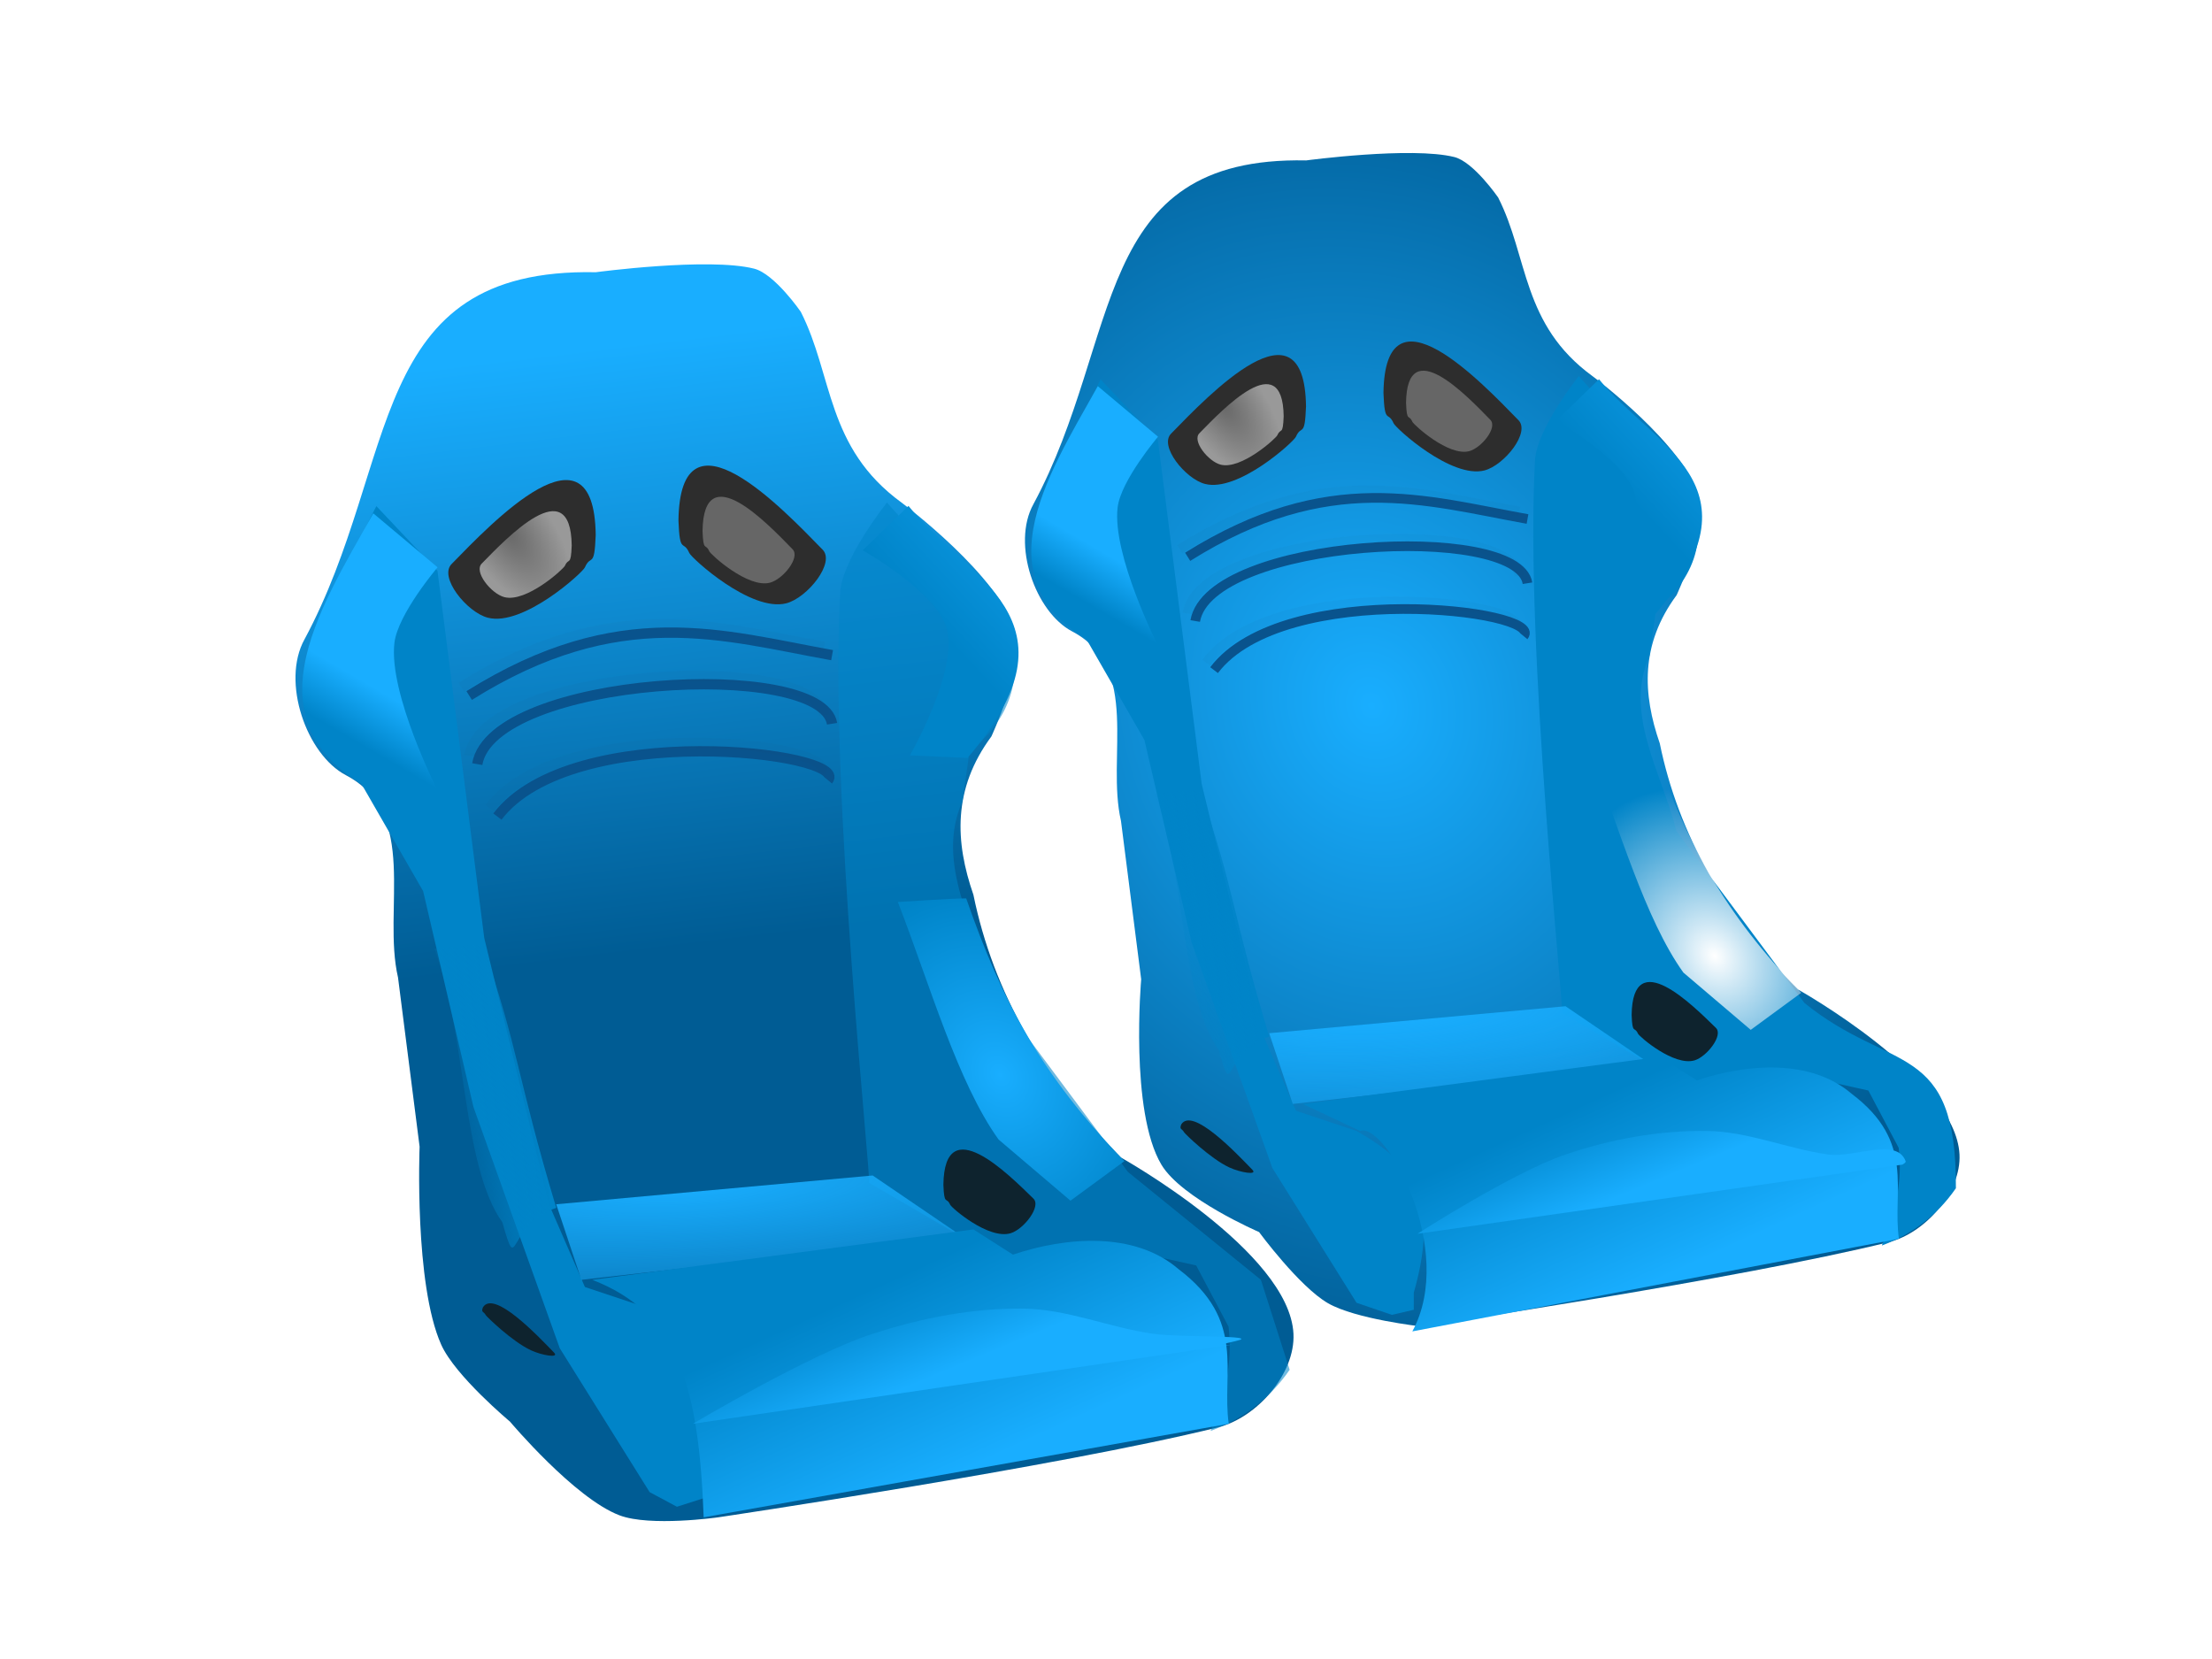
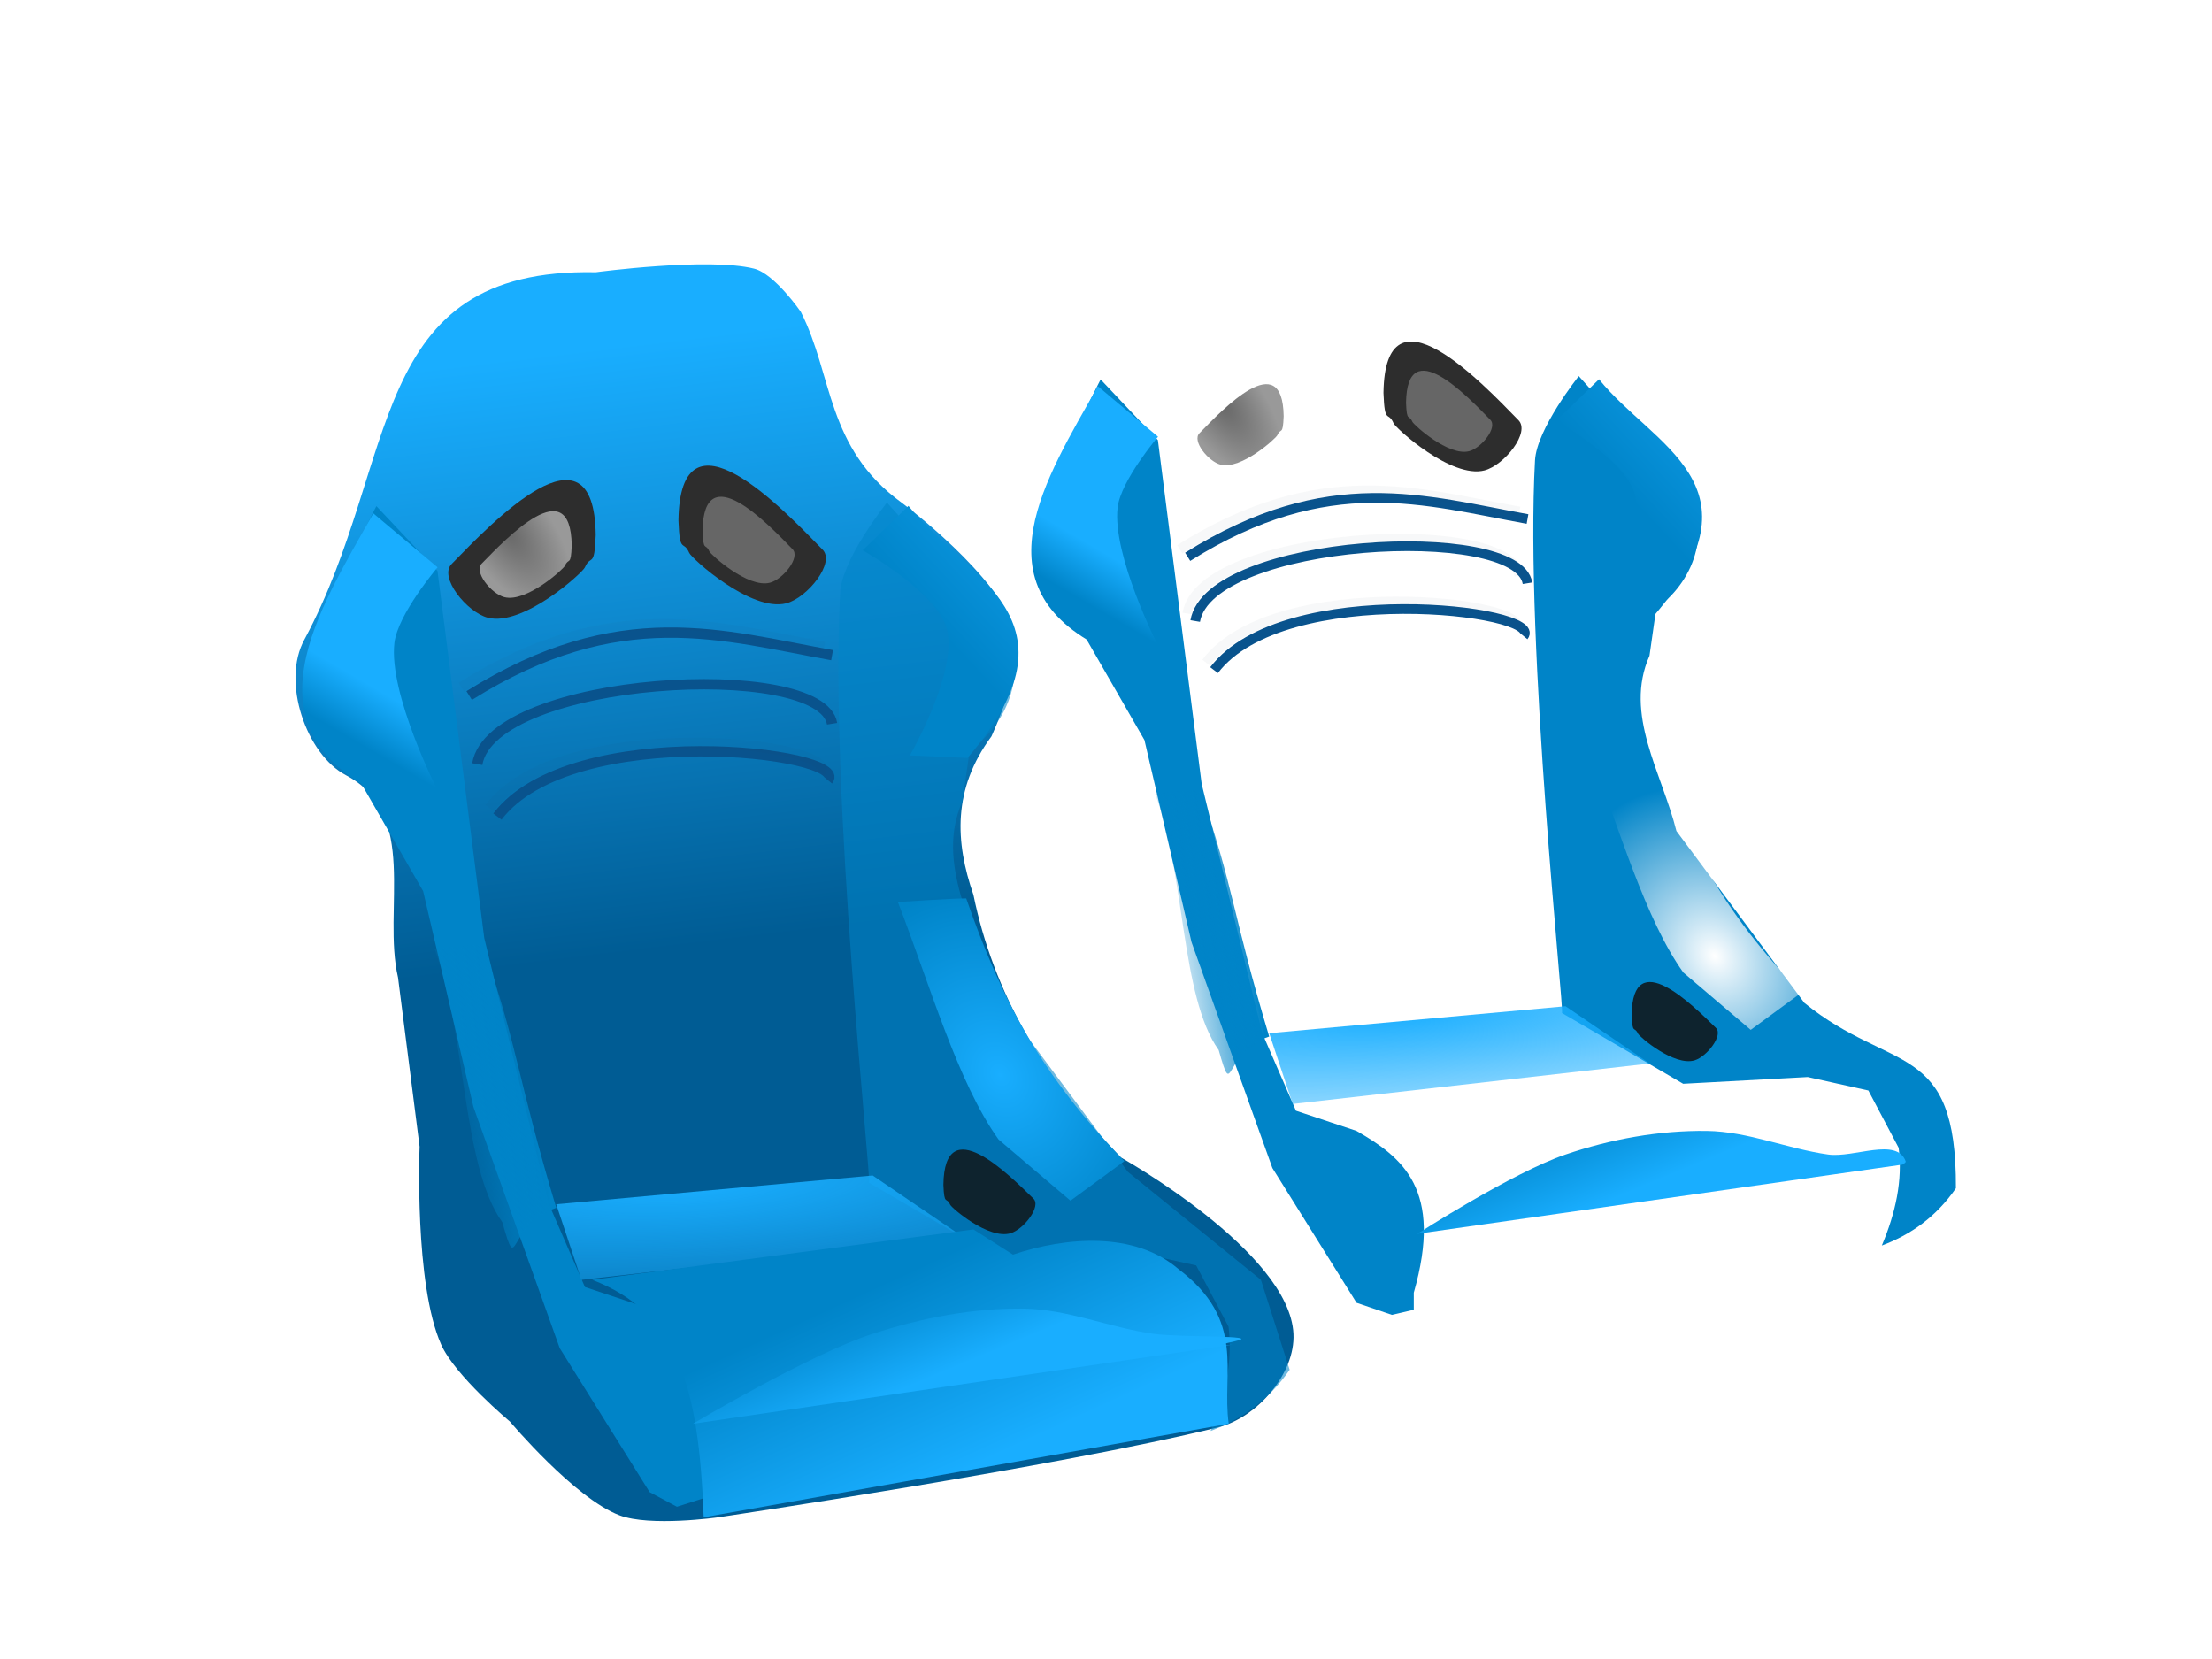
<svg xmlns="http://www.w3.org/2000/svg" xmlns:xlink="http://www.w3.org/1999/xlink" viewBox="0 0 640 480">
  <defs>
    <linearGradient id="p" y2="305.74" xlink:href="#d" gradientUnits="userSpaceOnUse" x2="218.14" gradientTransform="translate(-43.255 83.536) scale(.618)" y1="301.87" x1="249.12" />
    <linearGradient id="g">
      <stop offset="0" stop-color="#666" />
      <stop offset="1" stop-color="#999" />
    </linearGradient>
    <linearGradient id="d">
      <stop offset="0" stop-color="#0084c8" />
      <stop offset="1" stop-color="#0084c8" stop-opacity="0" />
    </linearGradient>
    <linearGradient id="b">
      <stop offset="0" stop-color="#19aeff" />
      <stop offset="1" stop-color="#005c94" />
    </linearGradient>
    <linearGradient id="c">
      <stop offset="0" stop-color="#0084c8" />
      <stop offset="1" stop-color="#19aeff" />
    </linearGradient>
    <linearGradient id="a">
      <stop offset="0" stop-color="#fff" />
      <stop offset="1" stop-color="#fff" stop-opacity="0" />
    </linearGradient>
    <linearGradient id="q" y2="493.26" xlink:href="#a" gradientUnits="userSpaceOnUse" x2="309.81" gradientTransform="translate(16.96 63.305) scale(.352)" y1="179.55" x1="287.77" />
    <linearGradient id="h" y2="519.29" xlink:href="#b" gradientUnits="userSpaceOnUse" x2="356.75" gradientTransform="translate(16.96 63.305) scale(.352)" y1="181.76" x1="315.98" />
    <linearGradient id="i" y2="186.99" xlink:href="#c" gradientUnits="userSpaceOnUse" x2="209.11" gradientTransform="translate(-43.255 83.536) scale(.618)" y1="202.48" x1="200.07" />
    <linearGradient id="j" y2="117.29" xlink:href="#c" gradientUnits="userSpaceOnUse" x2="440.16" gradientTransform="translate(-43.255 83.536) scale(.618)" y1="168.92" x1="384.65" />
    <linearGradient id="e">
      <stop offset="0" stop-color="#19aeff" />
      <stop offset="1" stop-color="#0084c8" />
    </linearGradient>
    <linearGradient id="l" y2="374.16" xlink:href="#e" gradientUnits="userSpaceOnUse" x2="353.67" gradientTransform="translate(-43.255 83.536) scale(.618)" y1="433.53" x1="380.78" />
    <linearGradient id="m" y2="367.7" xlink:href="#e" gradientUnits="userSpaceOnUse" x2="369.16" gradientTransform="translate(-43.255 83.536) scale(.618)" y1="398.68" x1="382.07" />
    <linearGradient id="f">
      <stop offset="0" stop-color="#19aeff" />
      <stop offset="1" stop-color="#19aeff" stop-opacity="0" />
    </linearGradient>
    <linearGradient id="v" y2="186.99" xlink:href="#c" gradientUnits="userSpaceOnUse" x2="209.11" gradientTransform="translate(107.8 63.31) scale(.579)" y1="202.48" x1="200.07" />
    <linearGradient id="w" y2="117.29" xlink:href="#c" gradientUnits="userSpaceOnUse" x2="440.16" gradientTransform="translate(107.8 63.31) scale(.579)" y1="168.92" x1="384.65" />
    <linearGradient id="y" y2="374.16" xlink:href="#e" gradientUnits="userSpaceOnUse" x2="353.67" gradientTransform="translate(107.8 63.31) scale(.579)" y1="433.53" x1="380.78" />
    <linearGradient id="z" y2="367.7" xlink:href="#e" gradientUnits="userSpaceOnUse" x2="369.16" gradientTransform="translate(107.8 63.31) scale(.579)" y1="398.68" x1="382.07" />
    <linearGradient id="C" y2="305.74" xlink:href="#d" gradientUnits="userSpaceOnUse" x2="218.14" gradientTransform="translate(107.8 63.31) scale(.579)" y1="301.87" x1="249.12" />
    <linearGradient id="D" y2="493.26" xlink:href="#a" gradientUnits="userSpaceOnUse" x2="309.81" gradientTransform="translate(164.19 44.365) scale(.33)" y1="179.55" x1="287.77" />
    <radialGradient id="A" xlink:href="#a" gradientUnits="userSpaceOnUse" cy="244.76" cx="344.28" gradientTransform="matrix(-.909 -1.413 1.144 -.713 377.15 909.12)" r="20.979" />
    <radialGradient id="x" xlink:href="#f" gradientUnits="userSpaceOnUse" cy="298.61" cx="298.17" gradientTransform="matrix(-2.869 .16 -.03 -.541 1144.8 373.41)" r="65.042" />
    <radialGradient id="u" xlink:href="#b" gradientUnits="userSpaceOnUse" cy="91.18" cx="329.86" gradientTransform="matrix(-1.183 .442 -.516 -1.381 713.62 178.78)" r="92.417" />
    <radialGradient id="k" xlink:href="#f" gradientUnits="userSpaceOnUse" cy="298.61" cx="298.17" gradientTransform="matrix(-3.064 .171 -.032 -.577 1064.1 414.68)" r="65.042" />
    <radialGradient id="B" xlink:href="#g" gradientUnits="userSpaceOnUse" cy="129.7" cx="240.09" gradientTransform="matrix(.709 .963 -.438 .323 133.15 -134.36)" r="14.736" />
    <radialGradient id="o" xlink:href="#g" gradientUnits="userSpaceOnUse" cy="129.7" cx="240.09" gradientTransform="matrix(.758 1.028 -.467 .344 -16.186 -127.55)" r="14.736" />
    <radialGradient id="n" gradientUnits="userSpaceOnUse" cy="270.51" cx="202.79" gradientTransform="matrix(-.806 -1.5 1.197 -.624 42.544 744.64)" r="22.402">
      <stop offset="0" stop-color="#19aeff" />
      <stop offset="1" stop-color="#0084c8" />
    </radialGradient>
    <filter id="t" height="1.289" width="1.057" y="-.144" x="-.028">
      <feGaussianBlur stdDeviation="1.256" />
    </filter>
    <filter id="r" height="1.236" width="1.053" y="-.118" x="-.027">
      <feGaussianBlur stdDeviation="1.256" />
    </filter>
    <filter id="s" height="1.3" width="1.052" y="-.15" x="-.026">
      <feGaussianBlur stdDeviation="1.256" />
    </filter>
  </defs>
  <path d="M122.93 113.01c-45.637-.926-38.637 37.299-57.606 72.541-4.663 8.422.403 22.78 8.168 26.853 14.605 7.659 7.183 26.418 10.323 39.999l4.267 33.426s-1.095 27.112 4.267 39.115c2.763 6.183 13.6 15.212 13.6 15.212s12.741 15.142 21.667 18.529c6.065 2.301 19.494.396 19.494.396s67.203-9.965 98.855-17.78c7.693-1.9 15.314-10.577 14.935-18.491-.777-16.242-34.137-34.848-34.137-34.848-15.319-15.439-25.219-32.685-29.159-51.917-3.612-10.431-4.154-20.861 3.556-31.292 0 0 6.435-13.726 4.72-20.538-2.78-11.038-22.5-25.689-22.5-25.689-14.956-10.9-13.491-25.085-19.912-37.693 0 0-5.177-7.515-9.245-8.534-9.049-2.266-31.292.711-31.292.711z" fill="url(#h)" transform="matrix(1.463 0 0 1.464 -7.46 -86.683)" />
  <path d="M256.62 145.405s-12.988 16.265-13.525 26.03c-3.183 57.917 9.203 170.966 8.323 170.746l37.452 21.865 38.492-2.082 18.727 4.164 9.363 17.7c1.29 10.065-.954 20.13-5.202 30.194 8.912-3.332 16.747-8.822 22.887-17.7l-8.322-26.03-38.492-31.236-39.533-53.1c-4.516-18.047-16.34-36.094-8.322-54.142l2.08-14.577c13.052-9.49 16.866-26.307 8.607-35.527z" opacity=".561" fill="#0084c8" />
  <path d="M108.899 146.444l17.685 18.741 13.524 106.2 18.725 77.047 10.404 23.947 18.725 6.247c7.037 13.845 17.785 18.55 17.685 49.976v4.221l-9.79 3.124-7.895-4.221-26.009-41.646-24.96-69.775-14.565-62.469-19.765-34.36s-10.27-18.12-10.403-28.111c-.23-17.23 16.645-48.936 16.645-48.936z" fill="#0084c8" />
  <path d="M78.92 160.66l12.715 10.668s-7.864 9.24-8.534 14.935c-1.185 10.058 8.534 29.159 8.534 29.159l-11.379.711c-27.199-13.21-12.243-36.03-1.336-55.47z" fill="url(#i)" transform="matrix(1.463 0 0 1.464 -7.46 -86.683)" />
  <path d="M184.76 159.19l-9.05 8.777s14.616 8.187 16.627 15.49c2.308 8.382-7.292 25.041-7.292 25.041l11.39.505c23.68-27.537-.234-35.625-11.675-49.813z" fill="url(#j)" transform="matrix(1.463 0 0 1.464 -7.46 -86.683)" />
  <path d="M115.1 297.21l62.585-5.69 17.779 12.09-75.386 8.535z" fill="url(#k)" transform="matrix(1.463 0 0 1.464 -7.46 -86.683)" />
  <path d="M122.22 312.14l75.386-9.957 7.823 4.979c10.506-3.533 24.04-4.611 32.715 2.844 13.522 10.194 8.511 20.387 9.957 30.581l-103.84 18.49c-.965-26.292-5.257-40.48-22.047-46.938z" fill="url(#l)" transform="matrix(1.463 0 0 1.464 -7.46 -86.683)" />
  <path d="M142.13 340.59s22.957-13.681 35.559-17.78c9.6-3.121 19.777-5.114 29.87-4.978 8.693.116 16.993 3.77 25.603 4.978 5.42.76 21.772.228 16.357 1.422-5.906 1.303-.711.712-.711.712" fill="url(#m)" transform="matrix(1.463 0 0 1.464 -7.46 -86.683)" />
  <path d="M196.18 236.76c-2.845 0-13.513.711-13.513.711 6.368 16.456 11.819 35.661 19.913 46.94l14.224 12.09 10.668-7.824c-16.41-16.97-24.201-31.566-31.292-51.917z" fill="url(#n)" transform="matrix(1.463 0 0 1.464 -7.46 -86.683)" />
  <path d="M237.91 158.932c-11.325-11.593-41.157-43.117-41.612-8.33.369 9.923 1.407 5.429 3.12 9.371.683 1.57 17.876 17.211 28.09 14.577 6.054-1.562 14.386-11.847 10.403-15.618z" fill="#2d2d2d" />
  <path d="M229.25 158.844c-7.07-7.239-25.701-26.924-25.985-5.2.23 6.195.879 3.389 1.949 5.85.426.98 11.162 10.748 17.54 9.103 3.78-.975 8.984-7.397 6.497-9.752z" fill="#666" />
  <path d="M130.745 163.105c11.325-11.594 41.158-43.118 41.613-8.33-.37 9.923-1.407 5.428-3.121 9.37-.682 1.57-17.876 17.212-28.089 14.578-6.054-1.562-14.386-11.847-10.403-15.618z" fill="#2d2d2d" />
  <path d="M100.4 170.56c4.834-4.945 17.57-18.391 17.764-3.553-.158 4.233-.6 2.316-1.332 3.997-.292.67-7.631 7.341-11.991 6.218-2.584-.666-6.141-5.053-4.441-6.662z" fill="url(#o)" transform="matrix(1.463 0 0 1.464 -7.46 -86.683)" />
  <path d="M100.54 246c-2.845 0-9.525.711-9.525.711 6.368 16.456 5.332 42.773 13.426 54.05 3.222 11.283.783.45 10.668-2.845-7.752-25.753-7.468-31.584-14.57-51.917z" fill="url(#p)" transform="matrix(1.463 0 0 1.464 -7.46 -86.683)" />
  <path d="M215.38 295.83c-7.742-7.546-28.136-28.096-28.447-4.319.252 6.766.962 3.662 2.134 6.298.466 1.05 12.22 11.167 19.202 9.031 4.138-1.265 9.834-8.565 7.112-11.01z" fill="url(#q)" transform="matrix(1.463 0 0 1.464 -7.46 -86.683)" />
  <path d="M298.938 346.734c-7.071-6.898-25.701-25.684-25.985-3.948.23 6.185.879 3.347 1.949 5.758.426.96 11.162 10.208 17.54 8.256 3.78-1.157 8.984-7.83 6.497-10.066z" fill="#0e232e" />
  <path d="M99.483 210.22c3.013-17.427 68.103-20.93 70.173-7.974M97.888 196.67c29.732-18.65 50.212-11.84 71.772-7.98M103.47 220.59c14.689-19.326 69.932-12.686 65.389-7.177" stroke="#09538d" stroke-width="2.039" fill="none" transform="matrix(1.463 0 0 1.464 -7.46 -86.683)" />
-   <path d="M228.47 202.48c4.877-28.208 110.24-33.88 113.59-12.908" transform="matrix(.904 0 0 .904 -70.733 35.614)" opacity=".19" filter="url(#r)" stroke="#263b4d" stroke-width="3.3" fill="none" />
  <path d="M225.89 180.54c48.134-30.183 81.283-19.155 116.17-12.908" transform="matrix(.904 0 0 .904 -70.733 35.614)" opacity=".19" filter="url(#s)" stroke="#263b4d" stroke-width="3.3" fill="none" />
  <path d="M234.92 219.26c23.778-31.283 113.2-20.534 105.84-11.617" transform="matrix(.904 0 0 .904 -70.733 35.614)" opacity=".19" filter="url(#t)" stroke="#263b4d" stroke-width="3.3" fill="none" />
-   <path d="M263.42 90.913c-42.736-.867-36.181 34.929-53.945 67.931-4.367 7.886.377 21.333 7.649 25.146 13.676 7.172 6.726 24.739 9.667 37.457l3.996 31.302s-2.296 26.081 3.996 36.63c4.006 6.716 19.314 13.32 19.314 13.32s7.959 10.804 13.648 14.074c5.44 3.127 18.319 4.574 18.319 4.574s62.932-9.332 92.573-16.65c7.203-1.778 14.34-9.905 13.986-17.316-.729-15.21-31.968-32.634-31.968-32.634-14.345-14.458-23.616-30.607-27.306-48.617-3.383-9.768-3.89-19.536 3.33-29.304 0 0 6.026-12.854 4.42-19.233-2.604-10.337-21.07-24.056-21.07-24.056-14.007-10.208-12.635-23.491-18.648-35.298 0 0-4.848-7.038-8.658-7.992-8.473-2.122-29.304.666-29.304.666z" fill="url(#u)" transform="matrix(1.463 0 0 1.464 -7.46 -86.683)" />
  <path d="M456.789 108.82s-12.162 15.231-12.665 24.375c-2.98 54.237 8.618 160.103 7.794 159.898l35.072 20.476 36.047-1.95 17.536 3.9 8.767 16.575c1.209 9.425-.893 18.85-4.87 28.276 8.345-3.12 15.68-8.261 21.432-16.576.208-43.012-18.564-33.115-43.84-53.626l-37.023-49.732c-4.23-16.9-15.303-33.8-7.794-50.7l1.948-13.65c12.222-8.886 15.794-24.635 8.06-33.268zM318.452 109.786l16.562 17.55 12.664 99.451 17.536 72.15 9.743 22.426 17.536 5.85c13.285 7.682 25.145 16.817 16.562 46.801v4.94l-6.326 1.478-10.236-3.493-24.356-39-23.381-65.326-13.639-58.5-18.51-32.176s-9.618-16.967-9.742-26.325c-.215-16.135 15.587-45.826 15.587-45.826z" fill="#0084c8" />
  <path d="M222.21 135.53l11.907 9.99s-7.364 8.653-7.992 13.986c-1.109 9.418 7.992 27.306 7.992 27.306l-10.656.666c-25.471-12.38-11.465-33.74-1.251-51.947z" fill="url(#v)" transform="matrix(1.463 0 0 1.464 -7.46 -86.683)" />
  <path d="M321.33 134.16l-8.475 8.22s13.687 7.666 15.57 14.504c2.162 7.849-6.829 23.45-6.829 23.45l10.666.472c22.176-25.787-.218-33.36-10.933-46.647z" fill="url(#w)" transform="matrix(1.463 0 0 1.464 -7.46 -86.683)" />
  <path d="M256.1 263.4l58.607-5.328 16.65 11.322-70.595 7.992z" fill="url(#x)" transform="matrix(1.463 0 0 1.464 -7.46 -86.683)" />
-   <path d="M262.76 277.39l70.595-9.324 7.326 4.662c9.838-3.308 22.512-4.318 30.636 2.664 12.663 9.546 7.97 19.092 9.324 28.638l-96.231 18.304c8.781-16.093-5.3-41.454-10.327-39.615z" fill="url(#y)" transform="matrix(1.463 0 0 1.464 -7.46 -86.683)" />
  <path d="M285.42 303.04s18.786-12.09 29.286-15.662c8.938-3.04 18.52-4.789 27.972-4.662 8.14.11 15.913 3.53 23.976 4.662 5.076.712 13.564-3.484 15.318 1.332.107.295-.666.666-.666.666" fill="url(#z)" transform="matrix(1.463 0 0 1.464 -7.46 -86.683)" />
  <path d="M332.02 206.8c-2.664 0-12.654.666-12.654.666 5.963 15.41 11.068 33.395 18.648 43.955l13.32 11.322 9.99-7.326c-15.367-15.891-22.663-29.56-29.304-48.617z" fill="url(#A)" transform="matrix(1.463 0 0 1.464 -7.46 -86.683)" />
  <path d="M439.25 121.483c-10.605-10.857-38.542-40.377-38.969-7.8.345 9.292 1.318 5.083 2.923 8.775.638 1.47 16.738 16.117 26.304 13.65 5.669-1.462 13.472-11.093 9.742-14.625z" fill="#2d2d2d" />
  <path d="M431.146 121.41c-6.622-6.78-24.069-25.213-24.334-4.87.216 5.802.823 3.173 1.825 5.479.4.918 10.453 10.064 16.426 8.524 3.54-.913 8.412-6.928 6.083-9.133z" fill="#666" />
-   <path d="M338.902 125.392c10.605-10.857 38.542-40.377 38.969-7.8-.346 9.292-1.318 5.083-2.923 8.775-.639 1.47-16.74 16.117-26.304 13.65-5.669-1.462-13.472-11.093-9.742-14.625z" fill="#2d2d2d" />
  <path d="M242.33 144.8c4.527-4.63 16.454-17.222 16.635-3.327-.148 3.963-.563 2.168-1.247 3.743-.273.627-7.146 6.874-11.23 5.822-2.42-.623-5.75-4.732-4.158-6.238z" fill="url(#B)" transform="matrix(1.463 0 0 1.464 -7.46 -86.683)" />
  <path d="M242.46 215.45c-2.664 0-8.92.666-8.92.666 5.963 15.41 4.993 40.054 12.573 50.615 3.017 10.566.733.421 9.99-2.664-7.26-24.116-6.994-29.577-13.643-48.617z" fill="url(#C)" transform="matrix(1.463 0 0 1.464 -7.46 -86.683)" />
  <path d="M350.01 262.11c-7.25-7.066-26.348-26.31-26.64-4.044.236 6.336.9 3.429 1.998 5.898.437.983 11.443 10.457 17.982 8.457 3.876-1.186 9.21-8.022 6.66-10.311z" fill="url(#D)" transform="matrix(1.463 0 0 1.464 -7.46 -86.683)" />
  <path d="M496.416 297.353c-6.622-6.46-24.069-24.052-24.333-3.696.215 5.791.822 3.134 1.824 5.391.4.899 10.453 9.56 16.426 7.732 3.54-1.084 8.413-7.334 6.084-9.427z" fill="#0e232e" />
  <path d="M241.47 181.94c2.822-16.319 63.775-19.6 65.714-7.467M239.98 169.25c27.847-17.462 47.024-11.082 67.207-7.468M245.2 191.65c13.756-18.098 65.488-11.88 61.233-6.72" stroke="#09538d" stroke-width="1.909" fill="none" transform="matrix(1.463 0 0 1.464 -7.46 -86.683)" />
  <path d="M228.47 202.48c4.877-28.208 110.24-33.88 113.59-12.908" transform="matrix(.846 0 0 .847 150.23 6.003)" opacity=".19" filter="url(#r)" stroke="#263b4d" stroke-width="3.3" fill="none" />
  <path d="M225.89 180.54c48.134-30.183 81.283-19.155 116.17-12.908" transform="matrix(.846 0 0 .847 150.23 6.003)" opacity=".19" filter="url(#s)" stroke="#263b4d" stroke-width="3.3" fill="none" />
  <path d="M234.92 219.26c23.778-31.283 113.2-20.534 105.84-11.617" transform="matrix(.846 0 0 .847 150.23 6.003)" opacity=".19" filter="url(#t)" stroke="#263b4d" stroke-width="3.3" fill="none" />
-   <path d="M362.321 338.419c-4.787-4.957-17.315-18.16-20.532-13.117-.662 1.58.253 1.209.79 2.284.214.428 7.65 7.662 13.09 10.185 3.225 1.496 8.362 2.345 6.652.648zM160.28 391.328c-4.788-4.957-17.316-18.16-20.532-13.117-.663 1.58.252 1.209.79 2.284.213.428 7.65 7.661 13.09 10.185 3.224 1.496 8.36 2.345 6.651.648z" fill="#0e232e" />
</svg>